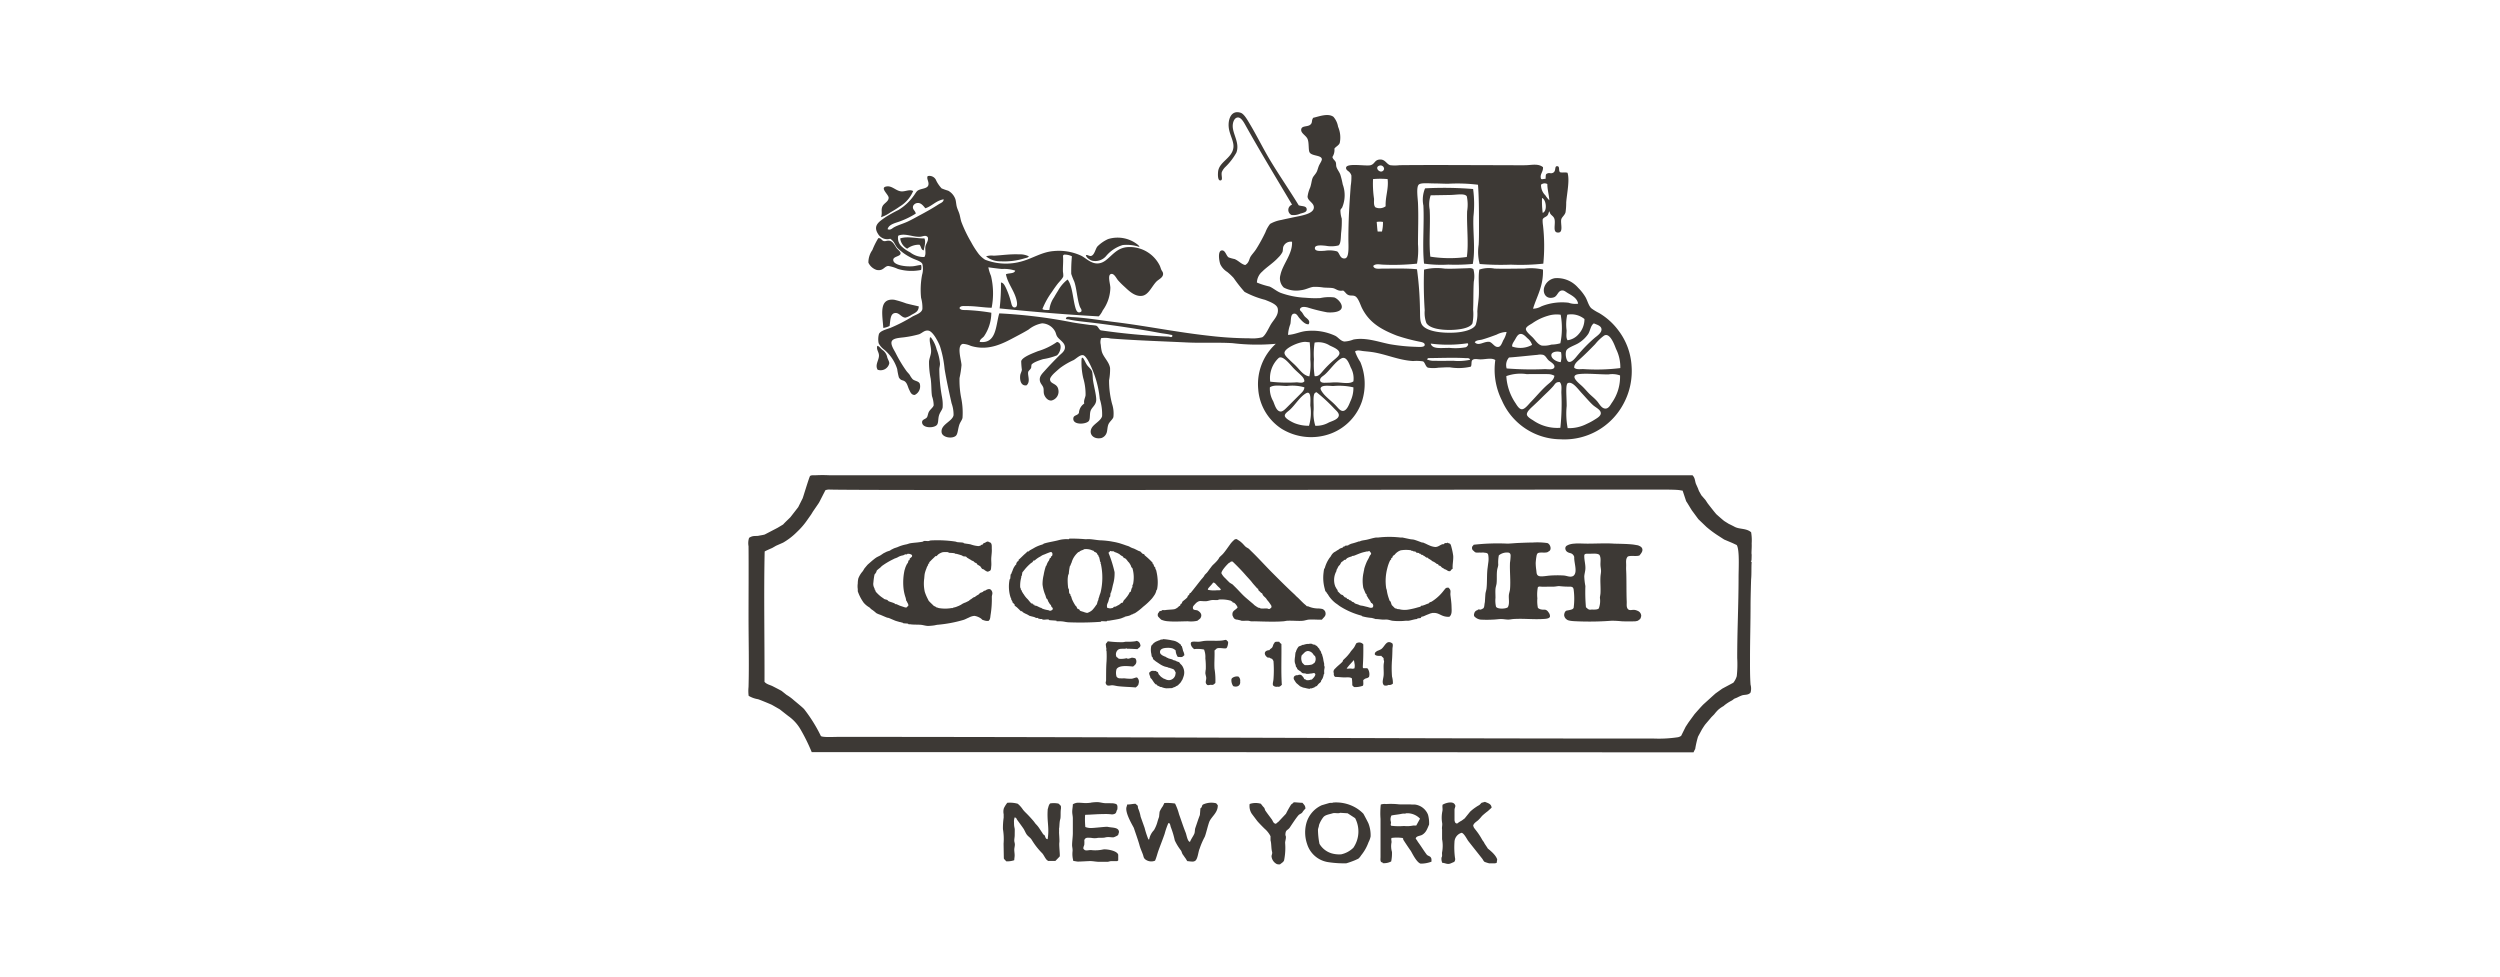
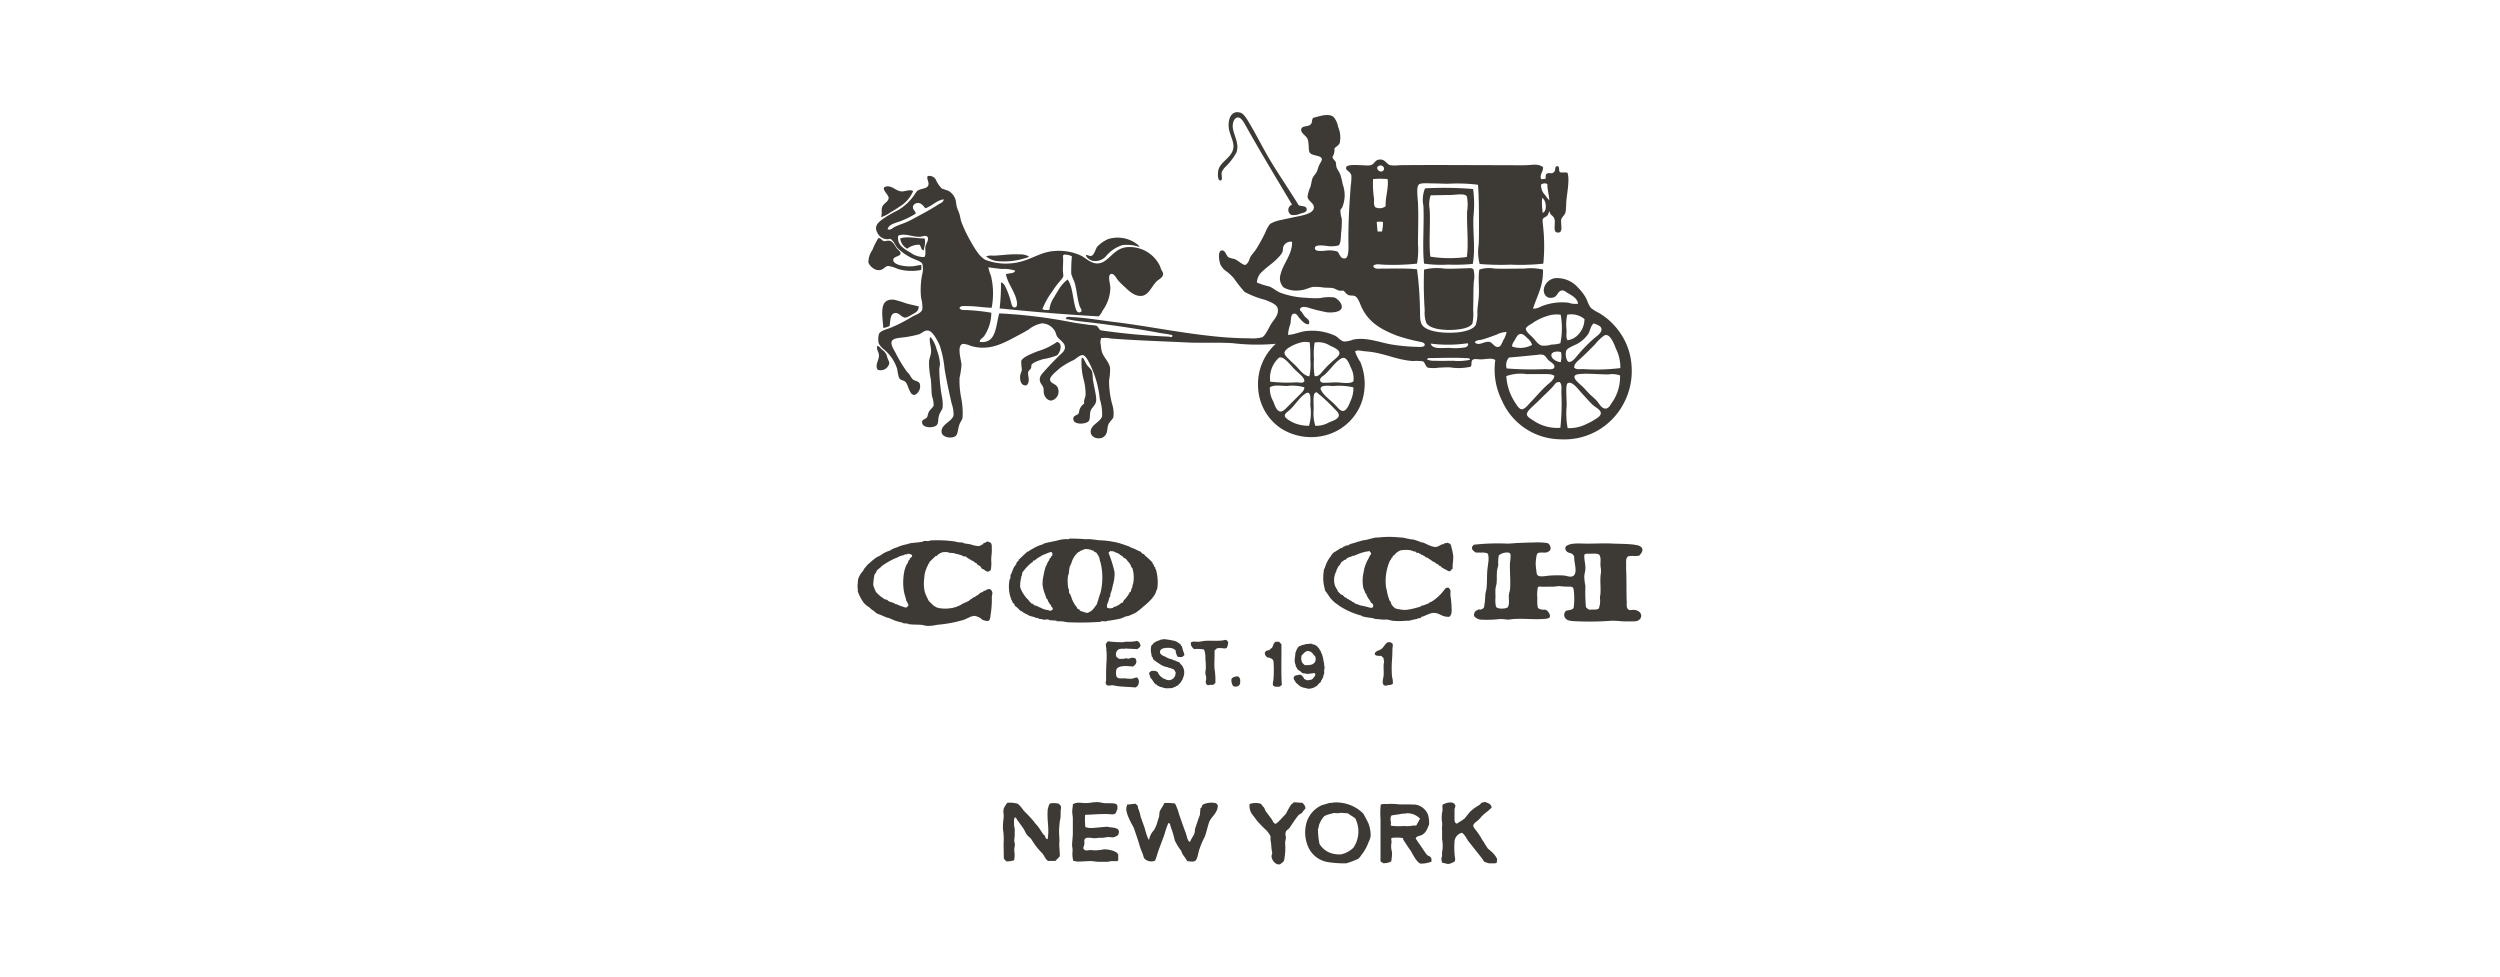
<svg xmlns="http://www.w3.org/2000/svg" id="Ebene_1" data-name="Ebene 1" viewBox="0 0 320 125">
  <defs>
    <style>.cls-1,.cls-2{fill:#3d3935;}.cls-2{fill-rule:evenodd;}</style>
  </defs>
  <title>coachNewYork</title>
  <path class="cls-1" d="M151.274,82.7l-.111-.055v-.112l-.279-.222-.167-.112-.223-.111a1.982,1.982,0,0,0-.446-.112,6.988,6.988,0,0,0-1.17-.167l-.11.055H148.6c-.1.035-.163.1-.278.112l-.391.167-.167.112a.781.781,0,0,0-.223.221l-.167.169a2.2,2.2,0,0,0,0,1.059,3.3,3.3,0,0,0,.054.334l.113.111.056.224.334.277.167.111.168.112.166.112a2.722,2.722,0,0,0,.669.335c.2.058.434.083.5.166h.167l.056.056a1.4,1.4,0,0,1,.445.167l.111.168.112.223-.056.333a.879.879,0,0,1-.668.612.944.944,0,0,1-.613-.11l-.279-.111-.056-.055a1.175,1.175,0,0,1-.39-.336l-.11-.11-.112-.28c-.08-.087-.191-.019-.224-.166-.211.027-.4-.038-.558,0-.177.043-.2.149-.333.223a.889.889,0,0,0,.112.444l.054.225.113.11.054.056.224.335a2,2,0,0,0,.279.332h.111l.056.114.446.221h.111a1.969,1.969,0,0,0,.67.168c.2-.008.526-.018.7-.027l.147-.073c.2-.068.278-.085.332-.146l.145-.075.054-.042.054.006h0l.155-.177a1.214,1.214,0,0,0,.356-.467l.055-.058a3.74,3.74,0,0,0,.169-.444,1.505,1.505,0,0,0-.056-1.17,1.166,1.166,0,0,0-.335-.446l-.167-.224a3.418,3.418,0,0,0-.334-.111l-.056-.054-.168-.057-.222-.055-.056-.056c-.2-.079-.389-.1-.557-.167l-.057-.057h-.111l-.11-.111a2.6,2.6,0,0,1-.5-.221c-.16-.124-.292-.211-.279-.448.018-.379.451-.487.89-.5a2.261,2.261,0,0,1,.669.057,1.223,1.223,0,0,1,.446.277,1.533,1.533,0,0,0,.278.836c.191-.02.37.03.5,0,.179-.041.2-.151.335-.221a1.412,1.412,0,0,0-.167-.56,4.583,4.583,0,0,0-.168-.612" />
  <path class="cls-1" d="M156.959,81.917c-.066-.04-.328.041-.447.056-.707.1-1.524,0-2.284.057-.271.02-.536.1-.78.111-.372.016-.905-.089-1,.112s.076.543.223.668l.166.168a4.062,4.062,0,0,1,1.282.055,2.563,2.563,0,0,1,.167,1.114,9.729,9.729,0,0,1,.056,1.392,4.551,4.551,0,0,0-.056.5c.01.2.1.422.113.614.013.307-.18.6.055.835.134.182.318.061.557.056.329.068.4-.122.556-.224a8.97,8.97,0,0,0-.11-1.838c-.048-.762.035-1.559,0-2.341.153-.072.175-.219.39-.279.3-.081.945.085,1.115,0s.283-.739.222-.835l-.222-.224" />
  <path class="cls-1" d="M145.479,82.03l-.167.055a6.907,6.907,0,0,1-1.17.056c-.127,0-.278.048-.39.056a12.567,12.567,0,0,1-1.951-.112l-.167.224c-.156.11-.064.326-.055.5a1.448,1.448,0,0,0,.055.28l-.055.11.055.111a11.17,11.17,0,0,1,0,1.394c-.059.72-.049,1.67-.055,2.4l-.057.278c.007.125.058.157.112.279.217.2.5.035.78.056.208.015.453.085.669.112.779.094,1.543.094,2.284.167a1.354,1.354,0,0,0,.334-.335l.056-.224a.71.71,0,0,0-.221-.724c-.22,0-.437.142-.725.168a6.406,6.406,0,0,1-.892-.056,5.965,5.965,0,0,1-.613,0,.491.491,0,0,1-.39-.222,1.705,1.705,0,0,1,0-.95c.3-.521,1.4-.405,2.118-.332.134-.12.328-.239.389-.447a.648.648,0,0,0-.111-.613c-.12-.028-.444-.114-.5-.056l-.168.056-.223.056c-.146.013-.153-.087-.278-.056a2.725,2.725,0,0,1-.946.056l-.113-.112-.167-.111a.763.763,0,0,1,.223-.947c.244-.156.6-.085.891-.111l.168-.055.055.055c.466,0,.983.036,1.338.056.184-.194.38-.234.39-.5l-.055-.168a.553.553,0,0,0-.447-.389" />
  <path class="cls-1" d="M164.021,82.426a.8.8,0,0,1-.284-.281c-.255.005-.58-.056-.618.168-.169.151-.161.4-.282.564-.1.14-.283.174-.338.339-.82.048-.707.67-.225.957h.225l.057.057.281.113.113.169.056.113a15.091,15.091,0,0,1,0,2.31c-.018.291-.139.567-.056.789a.58.58,0,0,0,.562.17c.335.069.4-.125.564-.226-.116-1.65-.027-3.5-.055-5.242" />
  <path class="cls-1" d="M178.178,84.454c.035-.433.045-.955.055-1.407.007-.227.1-.46,0-.676-.773-.587-.961.409-1.464.732l-.224.112-.282.113c-.132.112-.32.169-.282.451.146.19.494.182.844.17.043.14.219.17.282.336v.169l.055.171c0,.125-.045.3-.055.45-.028.435.03.915,0,1.351-.033.473-.282.99.055,1.3a.7.7,0,0,0,.565-.056.654.654,0,0,0,.564-.17,3.074,3.074,0,0,0-.113-.9,13.673,13.673,0,0,1,0-2.142" />
-   <path class="cls-1" d="M172.757,85.57c-.121.01-.344.053-.381-.02l.319-.393.321-.356.285-.314.1.569a1.324,1.324,0,0,1-.038.5l-.179.037a.6.6,0,0,1-.231-.017l-.2-.007m1.748-.045c-.151-.086.04-.376,0-3.042a.658.658,0,0,0-.678-.225c-.295.077-.175.077-.224.113-.108.157-.166.336-.281.506-.13.193-.364.42-.452.564l-.111.169-.058.057a2.831,2.831,0,0,1-.28.336c-.143.166-.4.388-.508.509l-.056.169c-.269.3-.59.521-.846.788-.139.146-.219.19-.281.338a.427.427,0,0,0,0,.34v.224c.017.038.059.292.281.282s.624.043.957.055c.381.018.8-.073,1.072.114a5.559,5.559,0,0,1,.055.9l.227.225a2.862,2.862,0,0,0,1.128-.17c.11-.15.032-.491.055-.732l.225-.169.34-.111.168-.114a1.279,1.279,0,0,0-.168-1.071c-.109-.1-.439-.017-.565-.057" />
  <path class="cls-1" d="M168.245,84.849l-.169.114a.42.42,0,0,1-.224.113,2.9,2.9,0,0,1-.846.056,1.591,1.591,0,0,1-.338-.338l-.055-.169a1.261,1.261,0,0,1,0-.733l.055-.058.338-.336a.732.732,0,0,1,.4-.17.887.887,0,0,1,.675.394l.116.17.109.057a.859.859,0,0,1-.056.9m1.3.507-.056-.168v-.225c-.038-.194-.091-.39-.113-.565a2.431,2.431,0,0,0-.113-.449l-.056-.227-.058-.055a3.076,3.076,0,0,0-.111-.339l-.113-.112-.056-.17-.113-.112-.227-.282h-.111l-.056-.113-.339-.055-.055-.058a.791.791,0,0,0-.451,0h-.226a3.1,3.1,0,0,0-.452.113h-.112l-.225.113-.169.056-.114.056a2,2,0,0,0-.338.621v.055l-.056.058a4.479,4.479,0,0,0-.055.506,3.272,3.272,0,0,0-.057.564,1.229,1.229,0,0,0,.112.508l.056.28.114.114.056.168a1.827,1.827,0,0,0,.394.282l.17.17c.166.13.247.082.451.112.083.013.1.052.225.057.214.007.41-.049.619-.057.105,0,.357-.171.452.114-.029.294-.344.543-.452.675H167.8a1.08,1.08,0,0,1-.619.055v-.055h-.112v-.056h-.114l-.113-.224c-.14-.152-.208-.3-.394-.34a.518.518,0,0,0-.338.058h-.17c-.231.07-.294.128-.337.282-.05.175.055.285.055.335l.058.058a1.816,1.816,0,0,0,.224.337l.4.339.056.057.394.169.283.056a3.716,3.716,0,0,0,.561.113l.058-.057h.169a3.023,3.023,0,0,0,.449-.17v-.056h.115v-.055h.111l.227-.283c.156-.155.33-.228.338-.393.007-.125.1-.08.113-.226l.056-.057a1.924,1.924,0,0,0,.168-.562l.058-.057c.011-.135-.01-.3,0-.451s.061-.326.056-.452" />
  <path class="cls-1" d="M158.519,86.6a1.008,1.008,0,0,0-.837.222l-.055.111a1.3,1.3,0,0,0,.224.891c.487.182.966-.052.89-.612a.67.67,0,0,0-.222-.612" />
  <path class="cls-1" d="M120.572,50.806a20.553,20.553,0,0,1-.34-3.565c.017-.239.087-.454.086-.679a6.165,6.165,0,0,0-.425-1.824,4.2,4.2,0,0,0-.721-1.528l-.128-.043c-.157.581.2,1.254.128,1.953-.04.378-.217.74-.256,1.146a10.33,10.33,0,0,0,.213,2.206c.113.817.063,1.622.17,2.249a3.692,3.692,0,0,1,.212,1.147c-.052.287-.458.521-.636.89-.094.192-.124.492-.213.637-.178.292-.654.252-.636.678.053.78,1.576.744,1.91.3.2-.261.121-.736.254-1.188s.4-.681.467-1.019a5.028,5.028,0,0,0-.085-1.358m14.683-5.3c.462-.319.844-1.58.044-1.741a8.4,8.4,0,0,1-2.462,1.188c-.561.233-1.984.735-2.123,1.274a9.784,9.784,0,0,0,.086,1.1c-.026.247-.185.473-.213.721-.079.711.143,1.376.808,1.274.546-.478.119-1.25.211-1.7.037-.183.3-.322.382-.552l.041-.382c.2-.316,1.115-.607,1.485-.721a8.216,8.216,0,0,0,1.741-.467m-22.321-.722c-.269-.232-.416-.486-.638-.509-.156.478.207.771.213,1.231.009.595-.551,1.213-.169,1.824a1.133,1.133,0,0,0,1.485-.806c.019-.22-.158-.473-.255-.764a1.485,1.485,0,0,0-.636-.976m75.707-8.7a3.566,3.566,0,0,0-.042-1.613c-.251-.216-.571-.133-.891-.127-.851.016-1.85.088-2.8.043a6.819,6.819,0,0,0-2.63.127,51.343,51.343,0,0,0,.085,5.22,3.726,3.726,0,0,0,.211,1.613c.412.683,1.733.884,2.928.891,1.061,0,2.64-.172,2.972-.849a5.915,5.915,0,0,0,.086-1.74c.051-1.285.014-2.411.083-3.565m-48.76,12.477a6.914,6.914,0,0,0-.085-.976c-.118-.352-.5-.608-.679-.891-.2-.306-.279-.582-.509-.891h-.127l-.043.127a8.915,8.915,0,0,0,.213,2.462,7.324,7.324,0,0,1,.3,2.207c-.042.322-.265.655-.17,1.06a1.54,1.54,0,0,0-.679,1.188c-.18.385-.69.256-.721.722-.059.9,1.711.747,2,.3.184-.292.07-.854.212-1.272.162-.478.707-.735.722-1.4s-.339-1.868-.425-2.631M183.125,25l2.418-.042c.856,0,1.921-.257,2.208.17a5.215,5.215,0,0,1,.042,1.91c-.069,1.971.215,4.182-.042,5.856a16.065,16.065,0,0,1-4.669-.043c-.208-1.855.028-4.036-.083-6.026A3.627,3.627,0,0,1,183.125,25m-.849,8.742a15.6,15.6,0,0,0,3.1.128,24.222,24.222,0,0,0,3.14-.086c.355-1.911-.005-4.029.085-6.068a14.5,14.5,0,0,0-.041-3.522,45.488,45.488,0,0,0-6.154-.085,3.8,3.8,0,0,0-.212,2.206c.117,2.458-.155,5.182.084,7.427m-67.052-3.224a1.747,1.747,0,0,0,.892,1.314,2.48,2.48,0,0,1,1.57-.508c.233.191.179.669.553.721.058-.469.3-1.054.084-1.527-1.03.016-2.172-.313-3.1,0m-.763,7.851c-2.043-.228-1.493,2-1.4,3.606a2.468,2.468,0,0,0,.807-.254c.109-.755.078-1.6.719-1.656.54-.05.786.59,1.316.594a2.768,2.768,0,0,0,.807-.382c.486-.26.872-.428.891-1.06-.492-.116-1.037-.23-1.612-.382a12.466,12.466,0,0,0-1.528-.466m25.293-5.009a1.818,1.818,0,0,0,1.867-.636,4.482,4.482,0,0,1,2.08-1.357,4.949,4.949,0,0,1,2.164.253l-.128-.212a4.128,4.128,0,0,0-3.9-.807,4.615,4.615,0,0,0-1.358.935c-.267.291-.386,1.156-.849,1.23-.21.034-.5-.214-.637-.085.068.316.523.592.765.679M156.221,23.1c.361-.05.066-.613.168-1.062a1.994,1.994,0,0,1,.425-.636,7.9,7.9,0,0,0,1.443-1.867c.45-1.19-.419-2.285-.466-3.311-.028-.552.206-1.192.677-1.187.449,0,.819.756,1.061,1.187,1.989,3.543,3.839,6.57,5.855,9.974a.715.715,0,0,0-.084,1.315,2.1,2.1,0,0,0,1.147-.17c.422-.119.866-.187.807-.6s-.622-.321-1.019-.465c-1.242-2.032-2.589-3.975-3.736-5.9-.846-1.424-1.691-3.135-2.589-4.625-.284-.475-.689-1.181-1.1-1.316-1.236-.407-1.653.872-1.527,1.91.11.926.687,1.757.593,2.545-.158,1.344-1.776,1.794-1.952,3.013-.026.192-.12,1.245.3,1.19M131.14,33.068c.2-.06.463-.085.551-.255a2.525,2.525,0,0,0-1.273-.256c-1.17-.05-2.182.125-3.224.171a2.25,2.25,0,0,0-.977.085,2.849,2.849,0,0,0,1.867.636,8.8,8.8,0,0,0,3.056-.381m-17.442.975a4.9,4.9,0,0,1,1.23.382,6.153,6.153,0,0,0,2.97.128,1.229,1.229,0,0,0,0-.637c-.377.023-.732.144-1.1.169-.939.068-2.511-.153-2.461-.847.03-.417.869-.406.933-.766.047-.256-.336-.493-.509-.721-.193-.255-.433-.846-.89-.933-.3-.057-.517.086-.723.042-.329-.068-.3-.385-.722-.381a9.6,9.6,0,0,0-.763,1.528,2.717,2.717,0,0,0-.508,1.612,1.755,1.755,0,0,0,1.06.934c.863.167.956-.47,1.486-.51m.3-6.875a12.037,12.037,0,0,0,1.146-.721,4.277,4.277,0,0,0,1.74-1.995c-.492-.257-1,.088-1.528.043-.668-.057-1.151-.714-1.825-.636-1.029.116.2,1.022.213,1.442.009.513-.624.7-.806,1.146-.2.482.032.738-.169,1.357a4.59,4.59,0,0,0,1.229-.636M207.4,47.114a24.969,24.969,0,0,1-4.752.127c-.4,0-.862.089-1.146-.169-.035-.485.416-.836.763-1.146.663-.59,1.271-1.216,1.911-1.867a5.936,5.936,0,0,1,1.145-1.1c.753-.442,1.332,1.19,1.529,1.7a5.2,5.2,0,0,1,.55,2.461m-1.1,4.456c-.18.288-.4.7-.763.721-.525.032-.812-.6-1.1-.933-.363-.417-.708-.664-1.018-.975-.282-.281-.577-.655-.976-1.02-.374-.343-1.641-1.329-.339-1.485,1-.12,2.554.043,3.776.043a2.984,2.984,0,0,1,1.485.126,5.747,5.747,0,0,1-1.062,3.523m-2.163,2.122a7.68,7.68,0,0,1-1.018.551,4.954,4.954,0,0,1-2.462.552,9.877,9.877,0,0,1-.125-2.842c0-.827-.07-1.657-.043-2.25.009-.224.048-.632.212-.679.588-.234,1.252.746,1.781,1.315s1.062,1.2,1.442,1.529c.364.313.978.583.976,1.018,0,.358-.468.625-.763.806m-3.648-8.827c.15-.376,1.052-.648,1.527-.933a4.1,4.1,0,0,0,1.272-1.189c.291-.484.3-1.073.723-1.358.34.156.922.286.976.721.061.5-.616.912-.934,1.189a19.455,19.455,0,0,0-2.08,2.121c-.27.31-.743,1.007-1.187.891-.3-.076-.483-.979-.3-1.442m-.766-.933a4.265,4.265,0,0,1-1.146.17,3.09,3.09,0,0,1-1.229.126c-.474-.124-.8-.642-1.1-.975-.232-.255-.942-.8-.935-1.147.008-.288.49-.525.806-.721a6.718,6.718,0,0,1,2.037-.976,3.684,3.684,0,0,1,1.613-.128,9.725,9.725,0,0,1-.043,3.651m0,10.821a5.412,5.412,0,0,1-3.521-.977c-.239-.138-.737-.439-.764-.721-.035-.364.484-.806.849-1.146.4-.374.64-.6,1.018-.976.55-.55.977-.916,1.486-1.484.265-.3.325-.576.849-.552.31.321.211.856.211,1.358a29.239,29.239,0,0,1-.128,4.5m-5.728-3.14a6.852,6.852,0,0,1-1.189-3.48,5.368,5.368,0,0,1,2.59-.255c.929,0,1.9-.019,2.715,0a1.729,1.729,0,0,1,.849.212c-.062.551-.554.848-.933,1.188-.769.689-1.3,1.359-2.079,2.164-.293.3-.766.94-1.147.934-.337,0-.622-.466-.806-.763m4.582-6.239c.073-.363.776-.475,1.232-.3a2.816,2.816,0,0,1-.043,1.274c-.558-.041-1.287-.482-1.189-.977m-5.431.382c1.076-.075,2.461-.235,3.65-.34a1.7,1.7,0,0,1,.721,0c.312.1.43.427.68.679.2.2.849.5.763.892-.08.372-.758.273-1.188.254a40.352,40.352,0,0,1-4.923-.085,1.461,1.461,0,0,1,.3-1.4M191.824,44.4c-.505.1-.713-.469-1.145-.637-.711-.119-1.42.61-1.912.043.217-.3.628-.252.936-.34.616-.177,1.237-.4,1.868-.636a2.923,2.923,0,0,1,1.272-.339,3.155,3.155,0,0,1-.423,1.06c-.149.313-.295.789-.6.849m2.08-.891c.195-.324.362-.732.721-.764.338-.03.64.3.892.552a1.721,1.721,0,0,1,.593.849,3.14,3.14,0,0,1-2.545.212c-.058-.27.172-.571.339-.849m6.706-3.226a2.668,2.668,0,0,1,2.206.553,2.867,2.867,0,0,1-.763,1.952,2.239,2.239,0,0,1-1.4.763c-.226-.322-.123-.808-.125-1.273a5.726,5.726,0,0,1,.084-2m-14.6,5.9c-.765,0-1.586.032-2.293,0a2.172,2.172,0,0,1-1.059-.17l.127-.169c1.38-.008,3.243-.088,4.795,0,.186.01.531-.053.595.213a7.093,7.093,0,0,1-2.165.126m-3.65-1.993c-.055.289-.785.222-1.061.211a23.617,23.617,0,0,1-3.4-.339c-1.5-.3-3.074-.9-4.667-.595a3.549,3.549,0,0,1-1.147.254c-.473-.055-.774-.516-1.144-.721a7.014,7.014,0,0,0-3.608-.636c-.928.066-1.481.441-2.461.51a4.468,4.468,0,0,1,.3-1.4c.095-.5,0-1.226.424-1.314.377-.08.517.324.721.552.285.318.722.842,1.19.8.284-.5-.27-.741-.511-1.018-.129-.151-.229-.362-.34-.51s-.377-.273-.211-.509c.215-.265.607-.182.891-.127a21.342,21.342,0,0,0,2.547.636c.793.062,1.793-.053,1.867-.636.064-.5-.559-1.147-.978-1.273a5.347,5.347,0,0,0-1.781.085,13.5,13.5,0,0,1-1.866-.043,10.641,10.641,0,0,1-3.227-.637c-.542-.233-.936-.6-1.4-.8a9.841,9.841,0,0,1-1.612-.51,1.93,1.93,0,0,1,.68-1.4c.574-.585,1.434-1.114,2.036-1.782a2.712,2.712,0,0,0,.554-.721c.081-.225.035-.505.126-.721a1.021,1.021,0,0,1,1.1-.595c.087,1.568-1.194,2.847-1.484,4.243a1.615,1.615,0,0,0,.425,1.614,3.371,3.371,0,0,0,2.207.34c.607-.057,1.1-.371,1.611-.426a7.168,7.168,0,0,1,1.273.086c.425.037.915.017,1.232.084.379.082.635.431,1.272.3.305.183.36.463.723.594.245.089.549,0,.807.128.409.2.688,1.111.848,1.443.91,1.881,2.385,2.784,4.5,3.607a23.324,23.324,0,0,0,2.844.763c.218.051.791.1.721.469m-9.124,4.624c-.536.391-1.472.128-2.291.128-.343,0-.718.046-1.061.043-.316,0-.725.079-.892-.213-.119-.388.3-.59.552-.8.685-.588,1.345-1.634,2.121-2.08.655-.376.994.568,1.232,1.145a2.849,2.849,0,0,1,.339,1.782m-.382,2.547c-.132.3-.427,1.186-.935,1.231-.346.03-.626-.357-.849-.595-.556-.6-.886-.791-1.483-1.4-.2-.21-.588-.7-.552-.892.086-.452,1.023-.324,1.612-.3a8.205,8.205,0,0,1,2.589.17,3.9,3.9,0,0,1-.382,1.782m-4.582-7.512a2.673,2.673,0,0,1,1.949.382c.557.257,1.22.533,1.232.977.008.3-.439.642-.68.849a12.576,12.576,0,0,0-1.526,1.527c-.248.285-.524.643-.975.552a10.127,10.127,0,0,1-.086-2.164,9.428,9.428,0,0,1,.086-2.123M170.1,54.073a3.221,3.221,0,0,1-1.74.426,5.353,5.353,0,0,1-.214-2.038c.032-.65-.111-1.8.13-2.122l.167-.127h.085a21.082,21.082,0,0,1,2.249,2.079c.262.267.6.548.595.85-.013.517-.821.739-1.272.932m-2.548.426a4.9,4.9,0,0,1-1.868-.341c-.33-.142-1.2-.581-1.229-.933-.023-.293.4-.55.637-.764.728-.665,1.292-1.677,2.08-2.122.713-.4.55,1.008.55,1.57a5.935,5.935,0,0,1-.17,2.59m-3.606-1.825c-.554,0-.765-.8-.975-1.316a3.193,3.193,0,0,1-.426-1.782c.5-.348,1.358-.187,2.166-.17a5.641,5.641,0,0,1,2.249.17c-.007.4-.333.671-.595.933l-1.527,1.528c-.24.239-.6.638-.892.637m3.65-4.5c-.751-.093-1.207-.825-1.741-1.357-.2-.207-.5-.46-.806-.764-.237-.238-.642-.573-.635-.892.01-.576,1.7-1.348,2.546-1.4.263-.016.432.051.678.043a16.922,16.922,0,0,1,.084,2.206,6.939,6.939,0,0,1-.126,2.165m-3.947-2.334c.511-.463,1.507.849,1.91,1.273.263.278.547.522.806.764.287.269.6.559.595.933-.226.28-.626.143-.977.128a19.213,19.213,0,0,1-3.395-.085,3.529,3.529,0,0,1,1.061-3.013m12.1-22.917a10.2,10.2,0,0,1,1.866,0c.149,1.228-.3,2.22-.254,3.48a1.3,1.3,0,0,1-1.318.127c-.244-.284-.152-.719-.168-1.1a12.91,12.91,0,0,1-.126-2.5m.848-1.74c.409-.109.768.392.424.68-.429.358-1.16-.482-.424-.68m.295,8.446h-.551c-.066-.387-.078-.826-.126-1.231a2.505,2.505,0,0,1,.806,0,4.863,4.863,0,0,1-.129,1.231m10.95,14.3c.221.143-.055.439-.211.509a7.33,7.33,0,0,1-2.081.084c-1.161,0-2.215.186-2.418-.551a17.062,17.062,0,0,0,4.71-.042M120.147,26.15c-.731.477-1.52.924-2.333,1.358-.528.28-1.065.591-1.614.848-.567.268-1.2.435-1.739.722-.264.139-.478.437-.848.255.178-.679,1.106-.794,1.739-1.061a10.456,10.456,0,0,0,1.867-.934c-.063-.414-.471-.5-.339-.976a.683.683,0,0,1,.594-.381c.475-.017.762.453.976.677.871-.288,1.347-.973,2.335-1.145.007.369-.408.486-.638.637m-1.7,5.474c-.049.433.122.888-.127,1.274a2.837,2.837,0,0,1-1.825-.6,4.549,4.549,0,0,1-1.1-.763,1.472,1.472,0,0,1-.425-1.358c.811-.39,1.908.192,2.8.127.385-.028.693-.259.977.042.166.444-.246.829-.3,1.273m16.211,5.728c.182-.283.44-.656.722-1.018.212-.271.669-.707.721-.975a2.506,2.506,0,0,0-.043-.551c-.031-.671.072-1.362,0-2.08l.128-.128a2.024,2.024,0,0,1,1.018.213,19.682,19.682,0,0,0-.085,2.248,9.572,9.572,0,0,0,.383.976c.321.9.373,2.291.721,3.226.073.2.313.408.169.636-.512.321-.671-.262-.763-.593-.314-1.142-.363-2.735-.976-3.523a4.669,4.669,0,0,0-1.231,1.443c-.163.254-.343.55-.509.849a3.4,3.4,0,0,0-.594,1.613c-.34,0-.709.03-.891-.128a10.046,10.046,0,0,1,1.23-2.208m63.4-13.79c.009.769.212,1.343.256,2.079a3.465,3.465,0,0,1-.509-.637,1.819,1.819,0,0,1-.553-1.358.719.719,0,0,1,.806-.084m-.593,3.691a11.234,11.234,0,0,1-.084-1.909c.524.191.721,1.679.084,1.909m11.372,19.522a8.31,8.31,0,0,0-1.7-4.5,8.4,8.4,0,0,0-2.46-2.207,6.2,6.2,0,0,1-.975-.594c-.364-.323-.5-.99-.765-1.443a6,6,0,0,0-.933-1.188,3.557,3.557,0,0,0-2.971-1.231,1.716,1.716,0,0,0-1.4,1.273c-.149.74.315,1.46,1.229,1.189.517-.153.53-.862,1.1-.892.262-.014.462.188.723.341.584.34,1.2.67,1.315,1.357a2.624,2.624,0,0,1-1.23-.127,7.1,7.1,0,0,0-3.481.467,2.288,2.288,0,0,1-1.06.3c.481-1.611,1.336-2.848,1.272-5.008a6.855,6.855,0,0,0-2.378-.127c-1.28,0-2.582.042-3.817,0a3.915,3.915,0,0,0-1.953.127c-.179,1.043.029,2.342-.084,3.65-.046.54-.145,1.143-.17,1.739a4.493,4.493,0,0,1-.212,1.7c-.325.617-1.588.917-2.674.977-1.649.09-3.467-.137-4.116-.893-.392-.451-.31-1.285-.34-2.036a42.716,42.716,0,0,0-.382-5.178c-1.236-.139-3.031-.084-4.414-.084-.448,0-1.064.124-1.189-.34.295-.32.786-.189,1.232-.169a28.7,28.7,0,0,0,4.371-.128,9.8,9.8,0,0,0,.127-2.5c0-1.786.079-3.463,0-5.262-.03-.657-.254-2.086.128-2.378.307-.233,1.356-.126,1.825-.126.647,0,1.334.041,1.909.041a21.329,21.329,0,0,1,3.819.128c.121,1.559.126,3.331.128,5.092,0,.874.008,1.75-.042,2.59a6.11,6.11,0,0,0,.127,2.46,33,33,0,0,0,3.989.086,27.327,27.327,0,0,0,4.159-.128,23.243,23.243,0,0,0-.043-4.923,3.8,3.8,0,0,1-.042-.72c.071-.272.427-.319.593-.51.192-.219.109-.374.3-.551.024.534.527.517.636,1.061.124.621-.241,1.566.341,1.655.856.13.4-1.1.508-1.655.061-.316.442-.532.552-.935a8.582,8.582,0,0,0,.086-1.273c.1-1.2.465-2.838.168-3.777-.25-.1-.725.019-.976-.085-.2-.247.022-.742-.338-.764-.412-.024-.093.635-.552.849-.335.156-.424-.084-.808.128-.183.1-.071.493-.168.678-.077-.1-.432.1-.553-.042-.184-.6.306-.875.255-1.485-.585-.482-1.411-.279-2.121-.255-.81.029-1.661,0-2.5,0-4.528,0-9.264-.047-13.75,0a4.83,4.83,0,0,1-1.189,0c-.5-.156-.635-.783-1.357-.722-.659.058-.592.562-1.146.722s-3.016-.315-3.141.3c-.055.282.285.454.34.51a1.062,1.062,0,0,1,.339.508,6.825,6.825,0,0,1-.084,1.317c-.179,2.472-.3,4.28-.3,6.831,0,.813.134,2.371-.425,2.463-.669.108-.69-.7-1.019-.893a3.672,3.672,0,0,0-1.569-.083c-.405.019-1.345.145-1.273-.383.056-.421,1.029-.286,1.4-.254a3.783,3.783,0,0,0,1.614-.043c.305-.2.3-.96.338-1.57a11.934,11.934,0,0,0,.086-1.867,3.413,3.413,0,0,1-.17-1.061c.035-.186.142-.227.211-.34a4.008,4.008,0,0,0,.084-2.971,12.181,12.181,0,0,0-.3-1.23c-.128-.37-.395-.658-.511-1.019-.057-.185-.015-.4-.084-.595-.082-.231-.381-.38-.424-.677a1.652,1.652,0,0,0,.254-1.062c.17-.255.562-.411.679-.721a3.441,3.441,0,0,0-.212-2.08,2.581,2.581,0,0,0-.594-1.272c-.689-.492-1.787-.062-2.587.126-.27.383-.042.607-.384.891s-1.046.1-1.145.553c-.115.526.6.784.807,1.274s.085,1.386.254,1.7c.275.5,1.474.335,1.57.848.04.207-.251.581-.383.892-.093.226-.168.538-.254.722-.167.355-.445.568-.552.848-.126.336-.141.71-.3,1.188a3.98,3.98,0,0,0-.338,1.188c.056.578.844.78.806,1.4-.053.813-1.64,1.028-2.589,1.23-.446.1-1.066.219-1.569.341a4.354,4.354,0,0,0-1.444.508,4.043,4.043,0,0,0-.594,1.062,21.071,21.071,0,0,1-1.188,2.164c-.243.379-.548.68-.722.976-.19.321-.182.776-.679,1.061-.494-.1-.84-.548-1.357-.764a5.434,5.434,0,0,1-.763-.211c-.325-.2-.415-.96-.893-.892-.535.075-.329,1.363-.168,1.782a2.36,2.36,0,0,0,.89.977,7.673,7.673,0,0,1,.807.762,18.215,18.215,0,0,0,1.4,1.782,11.509,11.509,0,0,0,2.631,1.021c.608.25,1.5.561,1.614,1.1.165.824-.478,1.4-.849,1.994-.277.44-.725,1.5-1.146,1.7a5.026,5.026,0,0,1-1.613.128,45.234,45.234,0,0,1-4.965-.3c-4.369-.472-8.143-1.273-12.307-1.782-1.808-.22-3.721-.557-5.518-.636-.187-.008-.619-.132-.721.169.044.154.25.108.339.128.981.217,2.023.3,3.056.425,2.923.354,5.989.816,8.658,1.314.434.082.9.119,1.273.213.094.023.367,0,.3.212-.106.2-.329.047-.467.042a84.358,84.358,0,0,1-8.7-.806c-.282-.168-.3-.492-.594-.6a5.259,5.259,0,0,0-.765-.084c-.819-.115-1.577-.207-2.292-.339a65.3,65.3,0,0,0-9.334-1.147c-.461,1.563-.341,3.934-2.5,3.65.014-.358.373-.486.552-.721a5.414,5.414,0,0,0,.934-3.013,25.5,25.5,0,0,0-3.142-.339c-.333-.018-.771.058-.934-.256.118-.334.572-.25.892-.254,1.141-.012,2.231.2,3.225.213a9.589,9.589,0,0,0-.085-4.075,5.681,5.681,0,0,1-.339-1.1c.544.071,1.14.156,1.74.212a4.6,4.6,0,0,1,1.7.212c-.124.428-.823.281-1.189.467.238,1.17.992,1.995,1.317,3.141.112.4.231,1.05-.17,1.1-.382.05-.432-.462-.509-.722a10.46,10.46,0,0,0-.68-1.867c-.137-.265-.3-.587-.593-.594a25.832,25.832,0,0,1-.17,3.31c4.119.421,8.514.794,12.687,1.019a2.672,2.672,0,0,0,.51-.764,5.083,5.083,0,0,0,.975-2.886c0-.519-.426-1.7.128-1.783.37-.052.651.576.849.806a9.968,9.968,0,0,0,.849.849c.5.463,1.3,1.289,2.249,1.147.821-.124,1.23-1.218,1.825-1.826.283-.287.814-.486.849-.933.021-.26-.14-.4-.212-.551-.082-.172-.127-.371-.213-.553a4.28,4.28,0,0,0-3.989-2.376c-1.422.035-2.04,1.027-2.928,1.7a2.177,2.177,0,0,1-.425.255c-1.179.511-2-.489-2.716-.849a6.8,6.8,0,0,0-3.521-.595c-1.509.117-2.659.926-4.074,1.316a7.334,7.334,0,0,1-4.711-.211,3.513,3.513,0,0,1-.806-.723,11.532,11.532,0,0,1-.976-1.527,17.072,17.072,0,0,1-1.231-2.546c-.122-.335-.156-.669-.255-1.019-.087-.308-.247-.607-.34-.933-.1-.349-.09-.745-.211-1.061a2.009,2.009,0,0,0-.892-1.02,8.209,8.209,0,0,1-.849-.3,4.243,4.243,0,0,1-.679-.976.928.928,0,0,0-1.1-.594c-.188.338.193.706.085,1.145-.115.472-.873.425-1.316.679-.224.129-.347.416-.551.68a6.585,6.585,0,0,1-1.952,1.824,18.091,18.091,0,0,0-1.612.892c-.807.567-1.714,1.068-1.02,2.164a1.364,1.364,0,0,0,1.57.636c.58.384.553.762.935,1.188a6.83,6.83,0,0,0,1.909,1.317c.442.21,1.107.372,1.272.72a2.756,2.756,0,0,1-.041,1.4,10.3,10.3,0,0,0-.128,2.929,4.609,4.609,0,0,1,.169,1.443c-.1.495-.765.7-1.23.934a20.306,20.306,0,0,1-2.886,1.485c-.53.186-1.259.373-1.442.764a2.555,2.555,0,0,0-.041,1.189,2.285,2.285,0,0,0,.634.763,5.28,5.28,0,0,1,1.741,2.546,8.213,8.213,0,0,0,.212,1.062c.333.576.624.2.976.764.159.255.215.578.382.89.084.157.233.626.68.594a1.217,1.217,0,0,0,.635-1.442c-.127-.321-.6-.325-.891-.552a2.507,2.507,0,0,1-.381-.552c-.132-.191-.3-.342-.425-.508a17.213,17.213,0,0,1-1.4-2.335c-.214-.4-.608-.993-.511-1.4.12-.5,1.026-.507,1.656-.594a13.279,13.279,0,0,0,1.867-.381c.435-.171.673-.539,1.188-.467.6.083,1.286,1.485,1.486,1.994a13.721,13.721,0,0,1,.593,2.928c.274,1.623.558,2.871.892,4.372a4.289,4.289,0,0,1,.254,1.528c-.146.823-1.676,1.172-1.528,2.207.093.638,1.275.847,1.783.466.29-.217.268-.754.467-1.4.117-.38.373-.641.425-.934a9.374,9.374,0,0,0-.17-2.546,11.705,11.705,0,0,1-.213-2.545,12.807,12.807,0,0,0,.255-1.655c-.02-.619-.659-2.516.169-2.718a2.769,2.769,0,0,1,1.02.256c2.327.708,4.177-.34,5.771-1.189.493-.262,1.04-.547,1.612-.891a3.842,3.842,0,0,1,1.74-.806,1.967,1.967,0,0,1,1.655,1.017c.113.194.135.432.256.638.282.481,1.038.791,1.017,1.443-.014.493-.5.8-.763,1.061-.695.694-1.1,1.113-1.783,1.867-.351.392-.679.7-.679,1.146,0,.534.366.7.468,1.1.062.25,0,.522.083.806.092.312.42.83.934.806a1.169,1.169,0,0,0,.892-1.4c-.143-.853-1.044-.664-1.061-1.315-.007-.231.361-.63.551-.806.222-.206.56-.5.722-.637a9.232,9.232,0,0,1,1.74-1.019c.323-.179.8-.678,1.188-.636.257.028.49.417.636.636a12.834,12.834,0,0,1,1.528,4.965,6.431,6.431,0,0,1,.3,2.208c-.15.592-1.009.964-1.315,1.485-.454.771.188,1.54,1.23,1.316a1.058,1.058,0,0,0,.637-.6c.134-.291.1-.76.254-1.146.142-.349.553-.635.638-.933a3.959,3.959,0,0,0-.171-1.7,11.608,11.608,0,0,1-.382-3.012,7.384,7.384,0,0,0,.128-1.571c-.128-.817-.86-1.38-1.062-2.122a5.282,5.282,0,0,1-.126-.848,1.446,1.446,0,0,1,.042-.849,3.187,3.187,0,0,1,1.23.043c3.245.247,6.485.35,9.8.508,1.917.091,3.874-.027,5.772.086a26.491,26.491,0,0,0,5.557.083,6.984,6.984,0,0,0-2.249,5.816,6.617,6.617,0,0,0,2.973,5.05,7.208,7.208,0,0,0,6.406.593,6.7,6.7,0,0,0,3.906-4.116,7.314,7.314,0,0,0-.213-5.007,5.736,5.736,0,0,1-.678-1.359c.314-.221.718-.078,1.06-.043.378.04.776.073,1.146.128,1.783.271,3.344,1.032,5.219,1.146a5.32,5.32,0,0,1,1.272.043c.26.119.315.681.639.806a4.338,4.338,0,0,0,1.356,0c.512-.018,1.044-.06,1.444-.043a6.875,6.875,0,0,0,2.674-.085c.162-.192.02-.687.212-.849.255-.228.68-.08,1.061-.085.658-.007,1.4-.236,1.868.085a8.778,8.778,0,0,0,.849,5.178,8.256,8.256,0,0,0,7.467,4.965,8.565,8.565,0,0,0,8.021-4.413,8.781,8.781,0,0,0,1.1-5.05" />
-   <path class="cls-1" d="M222.537,73.877c0,3.584-.174,6.715-.174,10.358a13.693,13.693,0,0,1-.058,2.315,2.553,2.553,0,0,1-.436.837l-1.415.756c-.24.17-.728.523-.837.595-.048.03-1.35,1.217-1.541,1.386-.217.189-1.076,1.177-1.168,1.279l-.772,1.056-.374.572-.574,1.156a1.115,1.115,0,0,1-.407.177,16.259,16.259,0,0,1-3.064.172c-34.724,0-69.557-.216-104.369-.216-.656,0-2.289.1-2.3-.16a19.226,19.226,0,0,0-2.121-3.395c-.266-.283-1.185-1.021-1.332-1.151a5.708,5.708,0,0,0-.91-.666l-.626-.5c-.095-.069-.963-.51-1.135-.6-.356-.186-.785-.24-1.067-.573.017-5.369-.1-11.423.021-16.684.129-.093.943-.443.949-.443L99.086,70l.243-.142.908-.4a8.467,8.467,0,0,0,1.8-1.394,9.288,9.288,0,0,0,1.313-1.534l.484-.687.222-.365.707-1.031.1-.161.787-1.537a1.343,1.343,0,0,1,.581-.083c4.417.128,75.355,0,106.411,0,.578,0,1.956.007,2.346.074l.39.064.455,1.367c.071.058.653,1.073.781,1.235.144.185.751,1.024.787,1.059l1.031.989a14.012,14.012,0,0,0,1.334,1.006l.927.6,1.056.445.551.26c.384.6.237,3.026.237,4.117m1.569-1.99.085-.169c.007-.1.016-.38.022-.7l-.022-.184c0-.415.047-.84.024-1.282a6.052,6.052,0,0,0-.071-1.428c-.629-.547-1.5-.348-2.146-.716-.083-.047-.537-.277-.714-.357l-.572-.358c-.13-.087-.872-.744-1-.859s-1.119-1.39-1.144-1.43c-.085-.134-.27-.407-.285-.429l-.5-.572-.285-.5a2.8,2.8,0,0,1-.142-.358c-.058-.14-.272-.6-.287-.643-.049-.135-.125-.516-.144-.572a1.156,1.156,0,0,0-.284-.5H106.176a16.365,16.365,0,0,0-1.786,0c-.095.012-.592-.051-.711.108-.105.139-.908,2.787-.933,2.826l-.286.572-.073.143-.213.429-1,1.287c-.047.062-.753.715-.929.931l-.715.429-1.644.856c-.158.058-.671.133-.716.146-.423.109-.76-.075-1.287.284a2.178,2.178,0,0,0-.07,1.072c.024,3.059,0,6,0,9.009,0,2.987.083,6.136,0,9.008a4.934,4.934,0,0,0,.014,1.13,3.394,3.394,0,0,0,1.2.433c.315.1,1.689.672,1.782.726l1,.571c.078.061.894.708,1.122.878a5.379,5.379,0,0,1,1.5,1.626,23.576,23.576,0,0,1,1.468,2.971q56.411,0,112.874.03a3.734,3.734,0,0,1,.213-.429,11.937,11.937,0,0,1,.359-1.572l.5-.93c.015-.025.323-.515.429-.644s.737-.859.786-.93l.355-.356a5.852,5.852,0,0,1,.5-.572,3.885,3.885,0,0,1,.716-.5l.071-.072a5.556,5.556,0,0,1,1-.643l.285-.216.358-.142A5.539,5.539,0,0,1,223,89c.333-.1.8-.006,1.071-.359a1.836,1.836,0,0,0,0-1c-.08-1.081-.07-2.227-.07-3.36,0-2.3.072-4.613.07-6.865,0-.793.067-3.229.073-3.287.069-.738.013-1.5.071-2.217Z" />
  <path class="cls-1" d="M171.211,75.663V75.52c-.127-.1-.157-.227-.286-.429l-.073-.214a2.351,2.351,0,0,1,.217-1.789v-.141c.086-.072.175-.357.285-.5l.143-.144c.1-.136.144-.289.214-.356l.214-.144.144-.142h.144l.214-.215.143-.071a2.412,2.412,0,0,1,.429-.142l.073-.073a.854.854,0,0,0,.355-.072c.2-.079.617-.262.932-.356.194-.059.387-.094.57-.144h.143l.215-.072c.079.175.217.2.214.358,0,.094-.16.207-.214.359-.088.235-.258.481-.358.714a7.531,7.531,0,0,0-.287.784c-.03.1-.021.163-.072.358-.015.067-.025.165-.07.359a4.981,4.981,0,0,0,0,1.787,3.481,3.481,0,0,0,.142.358l.145.358.142.142v.142a2.377,2.377,0,0,1,.213.358,2.5,2.5,0,0,1,.359.573.383.383,0,0,1,.213.572c-.247.15-.522-.02-.785-.072-.22-.043-.412-.118-.643-.143a1.016,1.016,0,0,1-.43-.144,3.579,3.579,0,0,1-.429-.142l-.143-.142-.212-.071-.145-.145-.213-.072-.144-.142h-.143l-.072-.142-.214-.071c-.117-.084-.183-.206-.286-.287l-.214-.072-.287-.286-.143-.143m-.943-4.29.072-.071Zm4.018,7.436.073.072a6.336,6.336,0,0,0,1.214.212,4.542,4.542,0,0,1,.5.145h.143c.35.024.523.057.787.072.178.01.375-.021.572,0,.231.023.437.111.643.144a7.974,7.974,0,0,0,1.716,0c.119-.013.242.015.358,0,.365-.053.758-.2,1.073-.216l.073-.071c.173-.053.32-.023.427-.074l.072-.14.286-.072c.145-.062.366-.169.5-.215s.316-.129.358-.144l.285-.071h.216c.735.023.924.532,1.929.5.368-.29.3-.8.287-1.288-.01-.549-.085-.974-.143-1.5-.022-.2.033-.419,0-.572-.041-.176-.118-.212-.216-.358-.414-.081-.474.192-.642.358a5.781,5.781,0,0,1-1.573,1.431l-.214.071-.143.142-.217.072c-.146.058-.293.127-.356.143l-.216.071h-.141l-.144.143-.285.072a9.868,9.868,0,0,1-1.216.286,2.824,2.824,0,0,1-1,0c-.3-.091-.465-.013-.572-.144h-.142l-.144-.142-.144-.142-.141-.144a4.187,4.187,0,0,1-.143-.428l-.143-.145-.071-.214a5.269,5.269,0,0,1-.287-1.144l-.071-.215a6.311,6.311,0,0,1,.142-2.575,4.921,4.921,0,0,1,.358-1l.142-.141v-.145l.143-.071.071-.215.216-.144a1.7,1.7,0,0,1,.786-.572,4.2,4.2,0,0,1,1.359,0v.072h.214l.07.072h.217l.142.144c.115.045.257.027.358.07v.072h.142l.144.142h.073c.129.008.181.139.284.144l.288.215h.141l.144.142.143.074.214.141.071.071c.117.077.209.095.287.144l.214.142.071.071.214.073.072.143.215.071.214.214.144.07.214.145c.224.012.428.347.715.213a.634.634,0,0,1,.286-.284c-.043-.522.1-1.09.071-1.645a7.976,7.976,0,0,0-.214-1.071c-.06-.237-.1-.416-.216-.5l-.214-.073-.071-.072-.07.072h-.287l-.143.143h-.145c-.312.079-.534.349-.927.358a2.289,2.289,0,0,1-.788-.214c-.207-.078-.515-.254-.643-.287l-.143-.072h-.141c-.339-.127-.731-.281-1-.356-.157-.043-.326-.038-.5-.071-.308-.063-.812-.17-1-.215h-.287a12.133,12.133,0,0,0-2.787,0h-.286c-.484.075-.815.2-1.216.286-.273.063-.764.1-.858.214h-.143a9.53,9.53,0,0,1-.929.287c-.146.035-.217.107-.358.142l-.071.072c-.122.045-.31.023-.429.07v.072H172l-.144.145c-.115.053-.242.076-.358.141s-.237.209-.358.214l-.07.072c-.137.091-.262.142-.358.216a1.373,1.373,0,0,0-.311.368l-.12.2-.07.072a4.131,4.131,0,0,0-.642,1.356l-.073.074a2.809,2.809,0,0,0-.071.428,5.26,5.26,0,0,0,.144,2.146l.07.285.143.143.072.144.072.07c.108.156.175.3.285.431a3.992,3.992,0,0,0,.787.785c.194.12.329.245.5.359a9.637,9.637,0,0,0,2.789,1.214" />
  <path class="cls-1" d="M145.023,74.805l-.071.072v.287l-.072.07-.07.215-.072.284-.144.073a1.308,1.308,0,0,1-.143.285l-.142.217c-.079.1-.177.221-.287.357l-.142.142c-.11.143-.115.27-.215.357h-.142a1.342,1.342,0,0,1-.5.358,1.21,1.21,0,0,1-.286.142h-.144l-.141.145c-.13.038-.251.043-.359.07l-.357-.07a.673.673,0,0,1,0-.5c.02-.091.113-.237.142-.358l.074-.285.069-.215.072-.072c.051-.169.022-.33.073-.5l.071-.072v-.073l.07-.214c.027-.1.087-.38.145-.642a5.036,5.036,0,0,0,.213-1.644,15.322,15.322,0,0,0-.787-2.5c.147-.022.141-.194.288-.215.132.084.228,0,.427.071l.072.072a2.424,2.424,0,0,1,.644.286l.072.072.214.142.142.072.073.142.286.143a3.708,3.708,0,0,1,.286.358l.141.144a3.277,3.277,0,0,1,.216.356l.072.216.142.142a4.265,4.265,0,0,1,.071,2.073m-4.145,1c-.036.156-.113.3-.144.428a3.541,3.541,0,0,1-.142.431v.142c-.105.085-.133.4-.215.571l-.072.073a4.288,4.288,0,0,1-.5.643,1.72,1.72,0,0,1-.644.358,2.056,2.056,0,0,1-.5-.144,2.762,2.762,0,0,1-.429-.142l-.07-.143-.286-.144-.073-.215-.143-.142a5.407,5.407,0,0,1-.428-.786c-.055-.116-.086-.3-.143-.428l-.071-.074v-.143l-.144-.142c-.061-.191-.029-.387-.071-.572l-.071-.071a7.759,7.759,0,0,1-.072-1.073,3.156,3.156,0,0,1,.072-.643l.071-.141a7.071,7.071,0,0,1,.143-1l.072-.072a1.606,1.606,0,0,1,.142-.356,2.576,2.576,0,0,1,.358-.787,3.072,3.072,0,0,1,.358-.43l.143-.142h.143v-.072a1.775,1.775,0,0,1,.5-.214l.072-.073a1.883,1.883,0,0,1,1.073.144l.214.072v.071c.134.08.418.146.429.358l.144.143v.143h.069a4.487,4.487,0,0,1,.145.643l.072.071v.214c.078.065.035.1.071.215a8.292,8.292,0,0,1-.071,3.432m-6.148,2.217c-.137.076-.131.131-.287.143s-.18-.057-.286-.072a2.978,2.978,0,0,1-.357-.071,2.735,2.735,0,0,1-.429-.144l-.072-.07c-.2-.013-.513-.249-.716-.287h-.142l-.071-.144h-.143l-.073-.141h-.143a5.616,5.616,0,0,1-.429-.5l-.213-.215a3.144,3.144,0,0,1-.358-.5l-.072-.071c0-.1-.136-.155-.142-.286-.006-.1-.137-.154-.144-.286,0-.116-.057-.122-.071-.213a3.967,3.967,0,0,1,.143-1.288v-.143l.072-.071a3.639,3.639,0,0,1,.072-.429l.07-.072.287-.357a6.6,6.6,0,0,1,.715-.715l.213-.144.143-.214h.144a3.132,3.132,0,0,1,.714-.5l.216-.143a2.51,2.51,0,0,1,.357-.143c.244-.111.46-.193.715-.286h.143c.173.157.137.311.072.5l-.144.072v.142l-.142.073a2.178,2.178,0,0,1-.144.358l-.071.07-.143.285-.071.215-.072.072a6.98,6.98,0,0,0-.286,1.144,4.986,4.986,0,0,0-.143,1.215,4.8,4.8,0,0,0,.358,1.359c.056.149.081.3.143.428l.143.144.071.214.215.358.142.143.072.213c.035.069.231.1.144.359m12.726-1.431c.138-.174.287-.392.355-.5a1.893,1.893,0,0,0,.216-.572l.072-.07a4.751,4.751,0,0,0,.07-1.358,5.891,5.891,0,0,0-.142-.93.7.7,0,0,0-.144-.357V72.66l-.143-.144a3.675,3.675,0,0,0-.143-.357h-.071v-.141l-.142-.144a8.807,8.807,0,0,0-.859-.786l-.071-.143-.215-.071-.286-.287-.214-.071-.143-.072-.287-.144a1.771,1.771,0,0,0-.357-.141,2.586,2.586,0,0,1-.43-.214c-.144-.06-.319-.106-.427-.144-.266-.1-.695-.237-.858-.286l-.286-.072c-.284-.07-.524-.1-.715-.143a11.359,11.359,0,0,0-1.5-.144c-.416-.038-.809-.112-1.215-.142-.227-.017-.431.011-.643,0a19.613,19.613,0,0,0-2-.071l-.071.071h-.143a3.83,3.83,0,0,0-1.216.142c-.638.164-1.29.247-1.858.43l-.072.071c-.152.061-.307.1-.428.144a4.956,4.956,0,0,0-.644.286c-.168.107-.42.233-.5.286a.87.87,0,0,0-.286.214h-.143l-.215.214c-.319.259-.678.652-.93.858V71.8l-.142.07-.144.215v.142l-.143.143-.143.216a2.542,2.542,0,0,0-.214.5,2.356,2.356,0,0,0-.143.361l-.072.07c-.049.159-.025.369-.071.572l-.07.07a4.646,4.646,0,0,0,.07,2.147l.071.213.072.144v.142h.072v.143h.071v.142l.143.145.143.141v.144l.286.214c.163.161.409.388.5.5h.144l.142.144a3.136,3.136,0,0,0,.573.284l.07.073h.073l.07.071c.284.108.73.156.858.286h.286v.072l.286.07h.216l.071.072c.29.047.574-.052.786,0l.072.072c.287.031.632.04.93.073v.07h.428a3.572,3.572,0,0,1,.644.072,3.448,3.448,0,0,0,.715.07,36.36,36.36,0,0,0,3.861-.07l.071-.072c.219-.028.488.031.714,0l.072-.07h.216c.51-.095,1.1-.172,1.5-.287a2.861,2.861,0,0,0,.358-.143h.071l.072-.071c.193-.066.392-.081.57-.144a.759.759,0,0,0,.288-.144h.142V78.6l.215-.072.142-.071a7.239,7.239,0,0,0,1-.788,8.583,8.583,0,0,0,1.145-1.072" />
-   <path class="cls-1" d="M155.259,74.6c.115-.1.31.1.339.132s.155.18.289.318c.119.12.434.366.36.449s-.339.052-.531.059a3.483,3.483,0,0,1-1.085-.059c-.156-.121.435-.583.628-.9m2.084-2.579h.07l.143-.143h.214c.573.552,1.167,1.151,1.715,1.788.2.225.416.449.644.713.1.121.182.238.286.358.166.194.316.351.5.572l.141.073v.142c.115.125.245.227.36.359l.143.068a.852.852,0,0,0,.143.287c.1.125.251.23.358.358l.142.214a3.6,3.6,0,0,1,.43.572l.069.073c.007.119.112.149,0,.357-.125.046-.093.137-.285.142-.06,0-.165-.071-.285-.071-.251,0-.552.023-.787,0l-.072-.071a.476.476,0,0,1-.285-.071,4.953,4.953,0,0,1-.429-.286l-.143-.143c-.3-.245-.606-.509-.93-.786-.5-.426-.921-.943-1.428-1.43l-.287-.287-.357-.214c-.143-.13-.372-.364-.572-.572a2.117,2.117,0,0,1-.5-.644c-.025-.277.592-1,1-1.358m-1.5,4.789.215-.07a4.505,4.505,0,0,1,1.144.07c.115.037.15-.007.214.072h.143v.072h.142l.072.144.215.07a1.511,1.511,0,0,1,.429.573c-.244.394-.777.384-.644,1.072l.144.284a.55.55,0,0,0,.429.217c.169.02.176.051.357.071l.215.073c.257.031.555-.019.857,0,.122.005.256.06.357.069.177.018.331,0,.5,0,1.169.033,2.6.087,3.648,0,.2-.015.328-.063.5-.069.7-.033,1.431.058,2,0,.212-.023.552-.131.714-.144.581-.048,1.386.036,1.717,0,.257-.346.581-.469.428-1a.684.684,0,0,0-.359-.359,2.721,2.721,0,0,0-.642-.071,3.19,3.19,0,0,1-1.216-.284h-.143l-.144-.144c-.41-.31-.793-.781-1.143-1.073-.116-.1-.187-.194-.285-.286-.97-.892-1.995-1.923-2.86-2.79-.784-.781-1.842-1.952-2.717-2.787l-.285-.286-.359-.214c-.205-.176-.364-.4-.57-.573a2.364,2.364,0,0,0-.5-.356l-.071-.071a.414.414,0,0,0-.429.143,2.968,2.968,0,0,0-.5.571c-.3.407-.551.792-.857,1.144-.147.169-.344.316-.5.5l-.071.142a3.047,3.047,0,0,1-.358.429c-.147.166-.357.331-.5.5l-.214.284c-.174.22-.283.407-.43.572l-.286.288-.07.143a4.133,4.133,0,0,1-.357.428c-.458.577-.934,1.2-1.359,1.718l-.144.068-.07.217-.144.07-.071.217c-.2.234-.507.425-.644.572l-.072.213-.143.072-.072.214-.143.073-.143.142a1.608,1.608,0,0,1-.357.213c-.254.089-.8.065-1.286.144-.116.018-.244-.025-.358,0l-.071.073-.286.07-.072.143a.382.382,0,0,0-.143.286c-.015.24.076.264.143.357l.143.144.143.143a2.62,2.62,0,0,0,.93.213c.74.07,1.709.005,2.5,0a3.583,3.583,0,0,0,1.215-.069l.358-.287c.311-.446.066-.782-.287-1-.193-.14-.661,0-.642-.359-.048-.168.148-.354.286-.5a1.186,1.186,0,0,1,.5-.358c.211-.057.562.03.928,0,.224-.019.458-.115.715-.144.2-.02.577.015.715,0" />
  <path class="cls-1" d="M114.587,77.308c-.117-.144-.581-.233-.856-.358l-.144-.144c-.139-.074-.238-.059-.429-.141l-.072-.073-.214-.142a4.1,4.1,0,0,1-.644-.572l-.143-.145V75.6l-.014,0v0l-.057,0v-.141l-.016,0v0l-.057,0v-.144a1.085,1.085,0,0,1-.143-.786,7.7,7.7,0,0,1,.143-1l.072-.073.143-.213.071-.215a4.005,4.005,0,0,1,.429-.357l.215-.215a9.572,9.572,0,0,1,1.431-.858l.141-.072c.088-.055.335-.108.5-.215a1.85,1.85,0,0,1,.572-.213c.148-.01.23-.1.358-.143l.076,0,.113.006.025,0,.072-.074h.083a.756.756,0,0,1,.474.146c.138.255-.179.333-.286.5v.144l-.143.071-.071.287-.072.07c0,.1-.135.154-.143.286l-.071.142c-.058.135-.078.267-.144.43a7.423,7.423,0,0,0-.142,2.288,5.53,5.53,0,0,0,.286,1.287l.071.358.071.071c.007.133.317.421.144.643-.136-.016-.079.171-.255.148l-.088,0-.214-.072-.216-.071-.214-.071c-.083-.02-.33-.15-.5-.213l-.075,0-.071,0m.572,2.287c.172.01.173.063.358.071l.072.072c.213.051.429.031.643.071l.072.073h.213c.4.072.9.03,1.36.071.325.029.613.143.929.143a7.077,7.077,0,0,0,.786-.07l.358-.073a16.842,16.842,0,0,0,3.432-.644c.225-.082.427-.2.643-.285a1.748,1.748,0,0,1,.715-.215,2,2,0,0,1,.858.358l.143.142.215.072a1.342,1.342,0,0,0,.572.073c.263-.189.224-.529.286-.859a12.542,12.542,0,0,0,.143-2.217c0-.168.085-.34.072-.5a.62.62,0,0,0-.215-.429c-.222-.192-.657.073-.716.143h-.142l-.144.141c-.13.076-.28.1-.357.145l-.214.214-.143.072-.215.141-.072.073-.214.072-.286.215a1.036,1.036,0,0,0-.286.214l-.287.143-.141.07a1.949,1.949,0,0,0-.572.286l-.286.144-.358.142c-.2.075-.363.062-.429.145h-.144a4.871,4.871,0,0,1-1.643,0l-.215-.073h-.071l-.072-.072-.286-.142-.215-.214c-.123-.111-.4-.388-.428-.429l-.144-.287-.071-.142a5.68,5.68,0,0,1-.286-.717,4.757,4.757,0,0,1-.072-1.715c.024-.227.028-.425.072-.643a4.2,4.2,0,0,1,.214-.643,1.285,1.285,0,0,1,.215-.43v-.143l.143-.071v-.143l.215-.214c.19-.208.442-.412.572-.572h.143l.214-.214a1.865,1.865,0,0,1,.572-.286,3.213,3.213,0,0,1,.716,0l.07.072c.348.035.749.008.858.14h.143c.157.045.332.093.5.146l.213.071.073.071c.152.058.335.028.429.072l.143.142c.156.09.251.146.356.215l.144.072.073.071.213.071.143.143a1.515,1.515,0,0,0,.286.143l.072.144.357.214c.11.1.167.269.286.358l.215.07.071.073.215.141.214.073.144-.073c.3-.074.249-.354.286-.642.037-.311-.015-.693,0-1,.015-.36.089-.766.071-1.146-.021-.405.075-.869-.357-.93-.171-.186-.439.041-.5.073l-.214.072-.072.142-.214.071-.071.073-.215.07h-.143a3.778,3.778,0,0,1-.929-.214c-.3-.066-.637-.088-.858-.142l-.071-.072c-.272-.05-.562-.04-.787-.073l-.215-.07a15.766,15.766,0,0,0-3.217-.144l-.214.072c-.226.016-.431-.028-.645,0l-.071.072a3.01,3.01,0,0,1-.428.07c-.393.063-.808.073-1.217.145-.166.028-.314.1-.5.142a4.851,4.851,0,0,0-1.144.358l-.429.143-.428.215-.072.071-.43.143-.428.214c-.012.008-.314.218-.429.287l-.429.213-.214.145-.357.285-.572.5c-.116.117-.4.476-.429.5l-.214.356a3,3,0,0,0-.573.93,2.908,2.908,0,0,0-.071.645,2.346,2.346,0,0,0,0,.714v.286a5.611,5.611,0,0,0,.785,1.5l.216.214a2.959,2.959,0,0,0,.5.358l.216.214a4.6,4.6,0,0,1,.643.5,2.4,2.4,0,0,0,.5.213c.054.015.616.267.857.359.114.042.179.028.286.071.146.057.792.341.859.359Z" />
  <path class="cls-1" d="M204.861,75.949c-.011.174-.064.4-.073.572a2.727,2.727,0,0,1-.142,1.358c-.183.174-.566.149-.928.144-.424.089-.513-.158-.716-.287a21.443,21.443,0,0,1-.072-2.716,8.059,8.059,0,0,1-.143-1.215c.008-.314.126-.651.143-1,.027-.559-.152-1.094-.143-1.645,0-.139.022-.28.358-.285.531.04,1.255-.113,1.573.143.247.384.115.886.143,1.357.013.238.071.478.071.714s-.057.473-.071.717c-.044.7.043,1.438,0,2.144m-11.583-.5c-.022.234-.123.483-.143.715-.045.527.126,1.122-.143,1.572-.3.213-1.3.252-1.5-.072a3.5,3.5,0,0,1-.07-1.143c0-.4-.03-.773,0-1.144.018-.233.118-.49.142-.714.061-.583-.013-1.147.072-1.716.032-.213.123-.426.141-.645a4.83,4.83,0,0,1,.073-1.214,1.637,1.637,0,0,1,1.216-.357.319.319,0,0,1,.285.286l.009.084a7.579,7.579,0,0,1-.08.917c-.052,1.1.1,2.327,0,3.431m16.586-4.361c.128-.185.414-.461.358-.788-.043-.264-.28-.394-.572-.5l-.428-.073c-.674-.124-2.464-.128-2.644-.142-1.011-.073-2.255,0-3.362,0-.6,0-1.2-.052-1.715,0a2.543,2.543,0,0,0-.716.142c-.215.109-.385.143-.428.431.015.454.373.575.643.642a.672.672,0,0,1,.5.5c-.052.731.5,2.007-.144,2.431-.405.2-.745-.035-1.217-.07a12.826,12.826,0,0,0-1.571,0c-.649.027-1.425.239-1.717,0-.193-.162-.165-.381-.213-.716a7.007,7.007,0,0,1-.071-.859c0-.136.049-.594.071-.715.04-.239.056-.449.213-.572.347-.178,1.115.065,1.359-.214.474-.184.234-.942-.141-1.072a8.82,8.82,0,0,0-1.862-.072c-.643,0-2.029.063-2.143.072-.35.025-.734.056-1.073.071a27.3,27.3,0,0,0-4.361.142c-.137.224-.212.165-.215.431a.425.425,0,0,0,.215.357c.119.119.169.2.358.215.212.016.4-.012.428,0,.066.024.383-.024.5,0,.257.05.5,0,.572.286a3.1,3.1,0,0,1,0,1.071l-.072.573c-.121.808-.048,1.823-.141,2.645-.03.267-.123.485-.143.714-.028.3-.063,1.032-.073,1.072-.086.344-.033.626-.213.787l-.286.144c-.154.035-.353-.091-.428.071a.553.553,0,0,0-.431.429.461.461,0,0,0,0,.359,1.326,1.326,0,0,0,.786.427,13.453,13.453,0,0,0,1.644,0c.358-.009.728-.072,1-.072.311,0,.667.076.93.072.214,0,.432-.057.643-.072,1.275-.083,2.571.071,3.717,0,.356-.02.9-.022.974-.317a.772.772,0,0,0-.187-.539.763.763,0,0,0-.286-.287c-.157-.094-.361-.028-.572-.071a.866.866,0,0,1-.5-.214,4.314,4.314,0,0,1-.07-1.217,4.912,4.912,0,0,1,.059-1.4c.028-.1.239-.14.37-.1.065.02,1.2,0,1.644,0,.238,0,.483-.069.714-.071a11.116,11.116,0,0,0,1.5.071c.155.048.3.048.357.358a9.007,9.007,0,0,1,0,2.36.438.438,0,0,1-.286.214c-.153.06-.615.13-.642.143-.24.111-.285.466-.286.572a.739.739,0,0,0,.356.571c.205.2,1.134.208,1.215.215a37.083,37.083,0,0,0,4.506-.07,12.283,12.283,0,0,1,1.286.07c.64.029,1.371.02,1.788,0l.285-.07.287-.217a.967.967,0,0,0,.142-.428.712.712,0,0,0-.356-.572,1.792,1.792,0,0,0-.358-.143c-.437-.109-.752.132-1-.143-.206-.263-.13-.595-.142-.929-.056-1.3-.013-2.915-.071-4-.015-.235-.005-.433,0-.644,0-.427-.086-.849.213-1.143.379-.169,1.121.025,1.5-.143" />
  <path class="cls-2" d="M190.072,102.637c.4.174.811.247.854.745-.16.146-.317.293-.478.437a9.094,9.094,0,0,0-.754.625,5.61,5.61,0,0,1-.476.531c-.22.2-.59.385-.652.72l.1.251.5.656a9.334,9.334,0,0,1,.582.937l.206.281c.023.128.407.631.458.752.012.072,1,.712,1.23,1.438-.023.146-.045.293-.068.437a.9.9,0,0,1-.307.062h-.65a5.66,5.66,0,0,1-.582-.186c-.14-.085-.209-.281-.307-.408-.585-.746-1.192-1.5-1.776-2.25-.169-.213-.557-1.03-.872-1.065a1.265,1.265,0,0,0-.907,1.191,10.142,10.142,0,0,0,.068,2.03.551.551,0,0,1-.1.5l-.514.219c-.411.131-.637-.088-1.01-.095a1.193,1.193,0,0,1-.1-.687c.133-.2.033-.437.069-.657a4.477,4.477,0,0,0,0-1.688v-1.251c-.059-.242.072-.568,0-.876a4.142,4.142,0,0,1,.034-1.438c.073-.307-.033-.572.034-.844.372-.234,1.379-.529,1.593.033.114.156-.055.36-.068.594v1.406c.045.042,0,.354.34.376a3.653,3.653,0,0,1,.582-.376l.378-.281.682-.845a5.447,5.447,0,0,1,.787-.619c.141-.109.3-.175.446-.28l.239-.25.443-.127" />
  <path class="cls-2" d="M165.591,102.694c.354,0,.7.059,1.128.063.174.235.373.34.375.751a2.223,2.223,0,0,0-.41.5c-.118.14-.356.2-.478.343-.346.385-1.047,1.483-1.128,1.594-.289.387-.547.234-.547.968.167.241-.035.692-.035.97a7.951,7.951,0,0,1-.135,2.251c-.1.238-.335.338-.514.5a.954.954,0,0,1-.41-.032,1.241,1.241,0,0,1-.678-.969c-.023-.15.131-.363.068-.593-.129-.478-.074-1.067-.2-1.47v-.533a3.17,3.17,0,0,0-.658-.874c-.1-.07-.918-.908-1.057-1.093l-.684-.908a1.81,1.81,0,0,1-.274-1.25,2.345,2.345,0,0,1,1.436-.031l.242.312.2.22c.135.343.085.267.135.343.257.378.553.757.822,1.125.151.207.191.545.546.563.1-.139.318-.237.411-.374l.856-.908a13.17,13.17,0,0,1,.648-1.157c.1-.124.251-.156.343-.312" />
  <path class="cls-2" d="M144.292,102.975c.445,0,.671-.087,1.058-.093.165.2.318.129.308.532a4.918,4.918,0,0,1,.343,1.123c.163.456.353.991.512,1.438a11.074,11.074,0,0,0,.48,1.471h.1a2.32,2.32,0,0,1,.616-1.189,4.453,4.453,0,0,0,.41-.937,7.665,7.665,0,0,1,.239-.749c.023-.219.045-.439.07-.659a3.426,3.426,0,0,1,.41-.717l.2-.408a6.838,6.838,0,0,1,1.367.064,7.034,7.034,0,0,1,.513,1.373c.281.772.546,1.612.856,2.378.112.28.222,1.122.546,1.158.143-.378.4-.694.546-1.031.1-.219.057-.52.138-.754.188-.535.376-1.14.582-1.655.022-.281.046-.563.067-.845l.138-.125c.089-.174.051-.273.205-.375a2.528,2.528,0,0,1,1.675-.155l.205.249c.026.916-.743,1.412-1.047,2.032-.187.386-.515,1.878-.65,2.065a9.5,9.5,0,0,0-.628,1.469c-.192.4-.229,1.457-.649,1.593-.2.12-.667.005-.924,0-.151-.219-.2-.335-.293-.443l-.26-.374c-.14-.154-.148-.392-.273-.564a6.382,6.382,0,0,1-.78-1.276,10.939,10.939,0,0,0-.479-1.625c-.089-.2-.075-.4-.2-.564l-.138-.032a9.162,9.162,0,0,0-.48,1.379c-.235.684-.538,1.437-.785,2.124-.169.467-.252.884-.444,1.313a1.251,1.251,0,0,1-1.313-.219c-.178-.218-.137-.274-.239-.564-.134-.378-.33-.772-.444-1.218-.132-.512-.638-1.927-.706-2.157,0-.085-1.16-1.883-.958-2.69a3.423,3.423,0,0,0,.1-.343" />
  <path class="cls-2" d="M128.94,102.757a3.7,3.7,0,0,1,1.333.123,3.52,3.52,0,0,1,.683.782l.232.258a16.162,16.162,0,0,1,1.138,1.219l.231.311a3.432,3.432,0,0,1,.484.589l.274.417a3.785,3.785,0,0,1,.205.324l.173.123c.135.175.095.49.409.512l.035-.283c.16-1.307-.146-2.051-.024-3.592.05-.025.094-.541.321-.706a3.1,3.1,0,0,1,1,.016c.2.057.182.2.353.282a1.731,1.731,0,0,1,.011.408c-.075.411,0,1.029-.086,1.311-.119.357-.1,1.125-.149,1.156v.5c-.024.02.074,1.037.035,1.313-.061.43.115,1.7.04,1.813l-.547.564h-.956v-.032c-.291-.1-.523-.759-.753-.968a9.071,9.071,0,0,1-1.335-1.721c-.168-.26-.419-.385-.606-.631-.174-.229-.291-.574-.453-.807-.263-.378-.523-.733-.787-1.093-.113-.157-.077-.284-.34-.314v.062a1.3,1.3,0,0,0-.067.543c0,.111,0,.229.009.345.009.241.086.463.086.582,0,.247-.006.493-.006.739,0,.229-.056.459-.056.689,0,.168.076.338.076.5,0,.223-.076.446-.076.67s.048.494.048.717-.048.4-.048.62l-.071.031a2.952,2.952,0,0,1-.956.125c-.085-.125-.252-.24-.309-.374-.01-.625-.022-1.252-.033-1.877a7.728,7.728,0,0,0-.081-1.875,9.247,9.247,0,0,1,.092-1.469v-.44a1.578,1.578,0,0,1,.022-.749,3.482,3.482,0,0,1,.447-.719" />
  <path class="cls-2" d="M139.65,102.734a5.782,5.782,0,0,1,.786-.063c.359,0,.718.134,1.078.139h.269l.538.006a1.589,1.589,0,0,1,.534.1c.217.114.184.373.17.687-.214.264-.007.588-.685.644a6.314,6.314,0,0,0-1.092-.046c-.841,0-1.531.078-2.325.093l-.034.062a10.157,10.157,0,0,0,.034,1.5,1.93,1.93,0,0,0,.753.13c.352,0,1.96-.187,2.084-.155.6.146,1.455.022,1.471.68l-.1.344c-.062.112-.4.25-.529.3-.2.09-.669-.091-1.146.042-.3.08-.754,0-1.06.074a2.345,2.345,0,0,1-.753-.031c-.273.011-.673-.113-.821.237l-.033.032a3.737,3.737,0,0,1,0,.626c-.029.122-.171.356-.1.529l.135.127c.227.154.615-.037.959.032a4.744,4.744,0,0,0,1.436-.095c.407-.061,1.794.146,1.914.689v.718l-.137.093-.768,0c-.2,0-.3.085-.493.084-.132,0-.86,0-1.045,0-.386,0-.769-.093-1.153-.095-.222,0-1.234.068-1.56.066-.17,0-.418-.076-.587-.077a3.288,3.288,0,0,1-.1-1.28c.014-.316-.062-.529-.062-.728,0-.5.095-1.079.095-1.575v-1.863c0-.313-.079-.552-.079-.867,0-.289.079-.651.079-.94a1.343,1.343,0,0,1,.648-.207c.348,0,.811.05.993.05a5.591,5.591,0,0,0,.693-.054" />
  <path class="cls-1" d="M173.223,108.518a3.2,3.2,0,0,1-1.547.836,3.512,3.512,0,0,1-1.229-.126,2.7,2.7,0,0,1-1.554-1.215,9.559,9.559,0,0,1-.192-1.786c0-.2.128-.412.128-.61a3.591,3.591,0,0,1,.557-1.016c.251-.309.756-.359,1.2-.5.279-.09.718.068.954-.062l.959.062.959.625a3.684,3.684,0,0,1-.232,3.792m1.942-3.105c-.116-.267-.557-1.08-.65-1.25a4.547,4.547,0,0,0-1.164-.876,5.016,5.016,0,0,0-2.7-.563c-.124.071-.358.025-.513.064-.319.094-.638.187-.958.283a3.561,3.561,0,0,0-1.946,2.219,4.546,4.546,0,0,0,.065,2.719,3.343,3.343,0,0,0,2.7,2.344,13,13,0,0,0,2.332.149,11.094,11.094,0,0,0,1.122-.4l.41-.189a1.842,1.842,0,0,0,.36-.431,5.726,5.726,0,0,0,.947-1.68,2.7,2.7,0,0,0,.265-.733,4.166,4.166,0,0,0-.272-1.659" />
  <path class="cls-1" d="M179.71,105.726a7.713,7.713,0,0,1-1.641-.031c-.131-.155.02-.288-.033-.5a1.072,1.072,0,0,1,.068-.813c.444-.094.91-.121,1.335-.219.2-.046.4.021.545-.063a2.252,2.252,0,0,1,1.778.689l-.479.875h-.374a3.738,3.738,0,0,1-1.2.062m3.455,4.064c-.09-.216-.413-.228-.546-.406-.4-.53-.734-1.1-1.13-1.626a2.236,2.236,0,0,0-.273-.4c.016-.363.56-.344.821-.5.518-.314.634-.737.887-1.314a3.981,3.981,0,0,0-.134-1.25,2.077,2.077,0,0,0-1.678-1.312H180.7c-.229-.046-1.516,0-1.678-.031a9.213,9.213,0,0,0-1.6-.033,1.636,1.636,0,0,0-.582.033l-.1.031a10.137,10.137,0,0,0-.033,1.844V109.7c0,.158-.038.426.033.531v.062c.057.012.088.153.171.032l.07.156a1.915,1.915,0,0,0,1.091-.218,5.006,5.006,0,0,0,.1-1.22,2.558,2.558,0,0,1-.069-1.157c.056-.2-.068-.448,0-.564v-.062a5.024,5.024,0,0,1,1.4,0c.175.069.052.1.138.251.075.134.816,1.245.922,1.374s.712,1.479,1.267,1.659a3.846,3.846,0,0,0,1.4-.251c0-.187.019-.4-.069-.5" />
</svg>